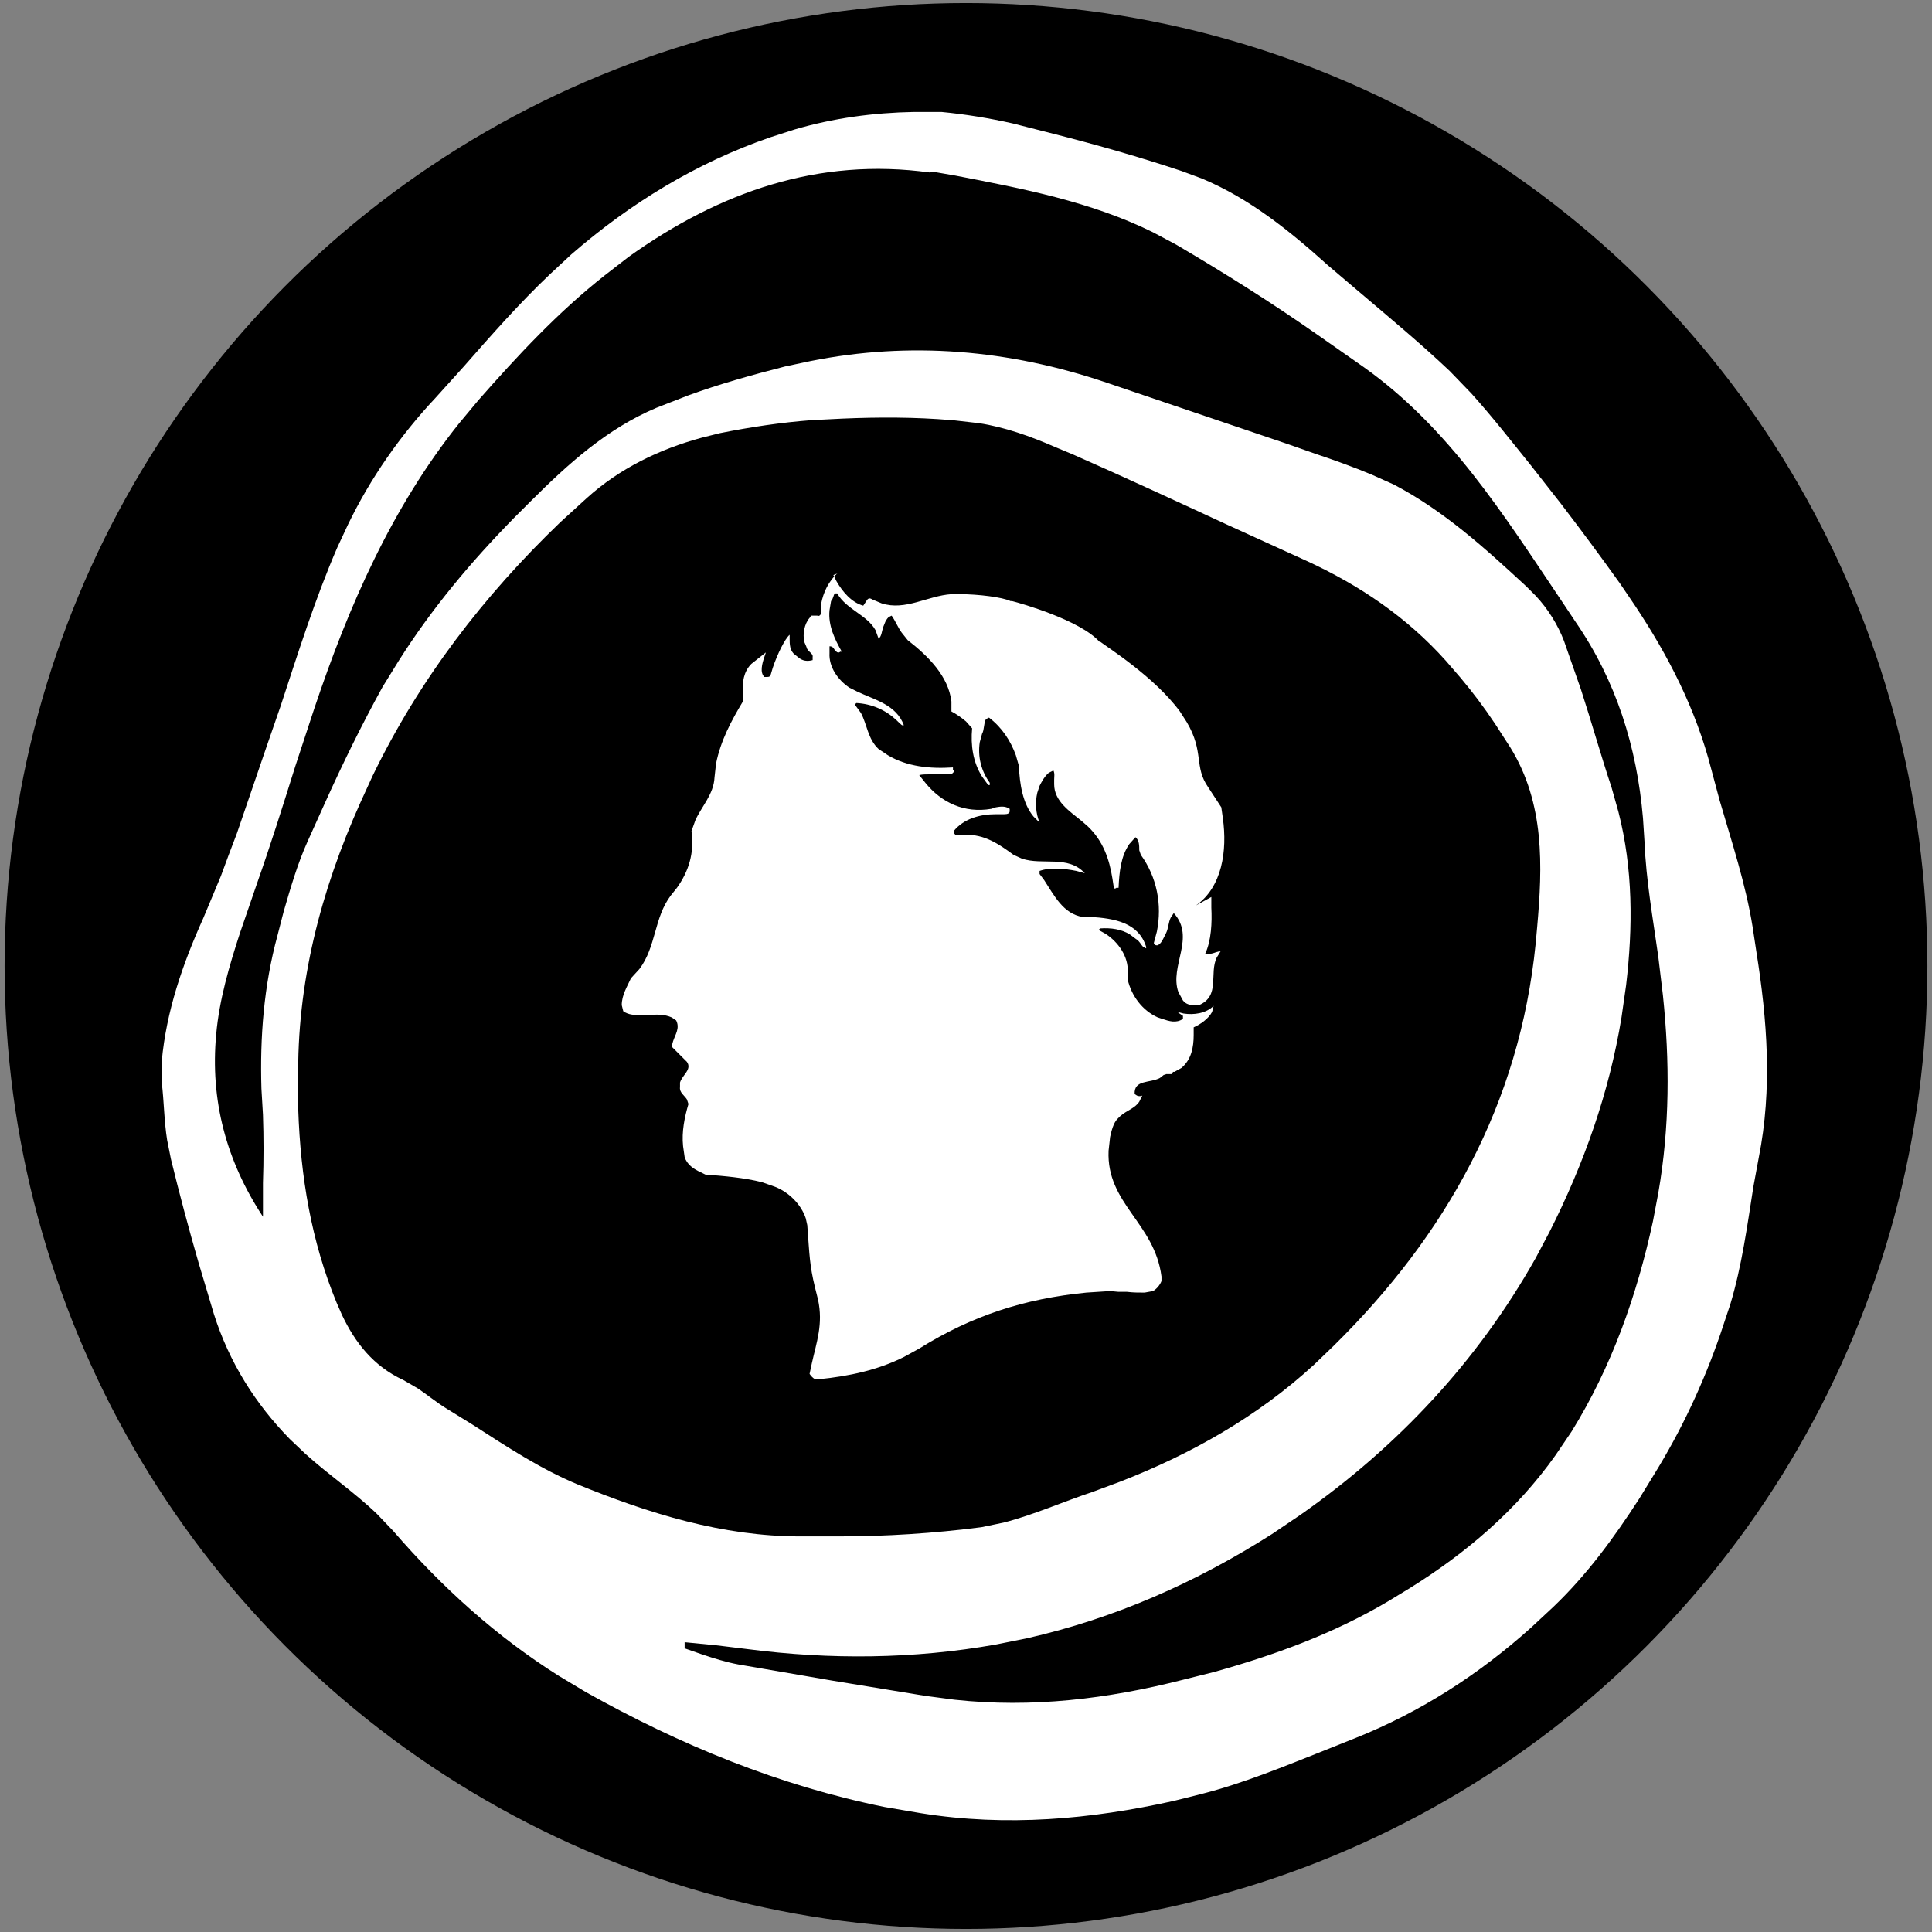
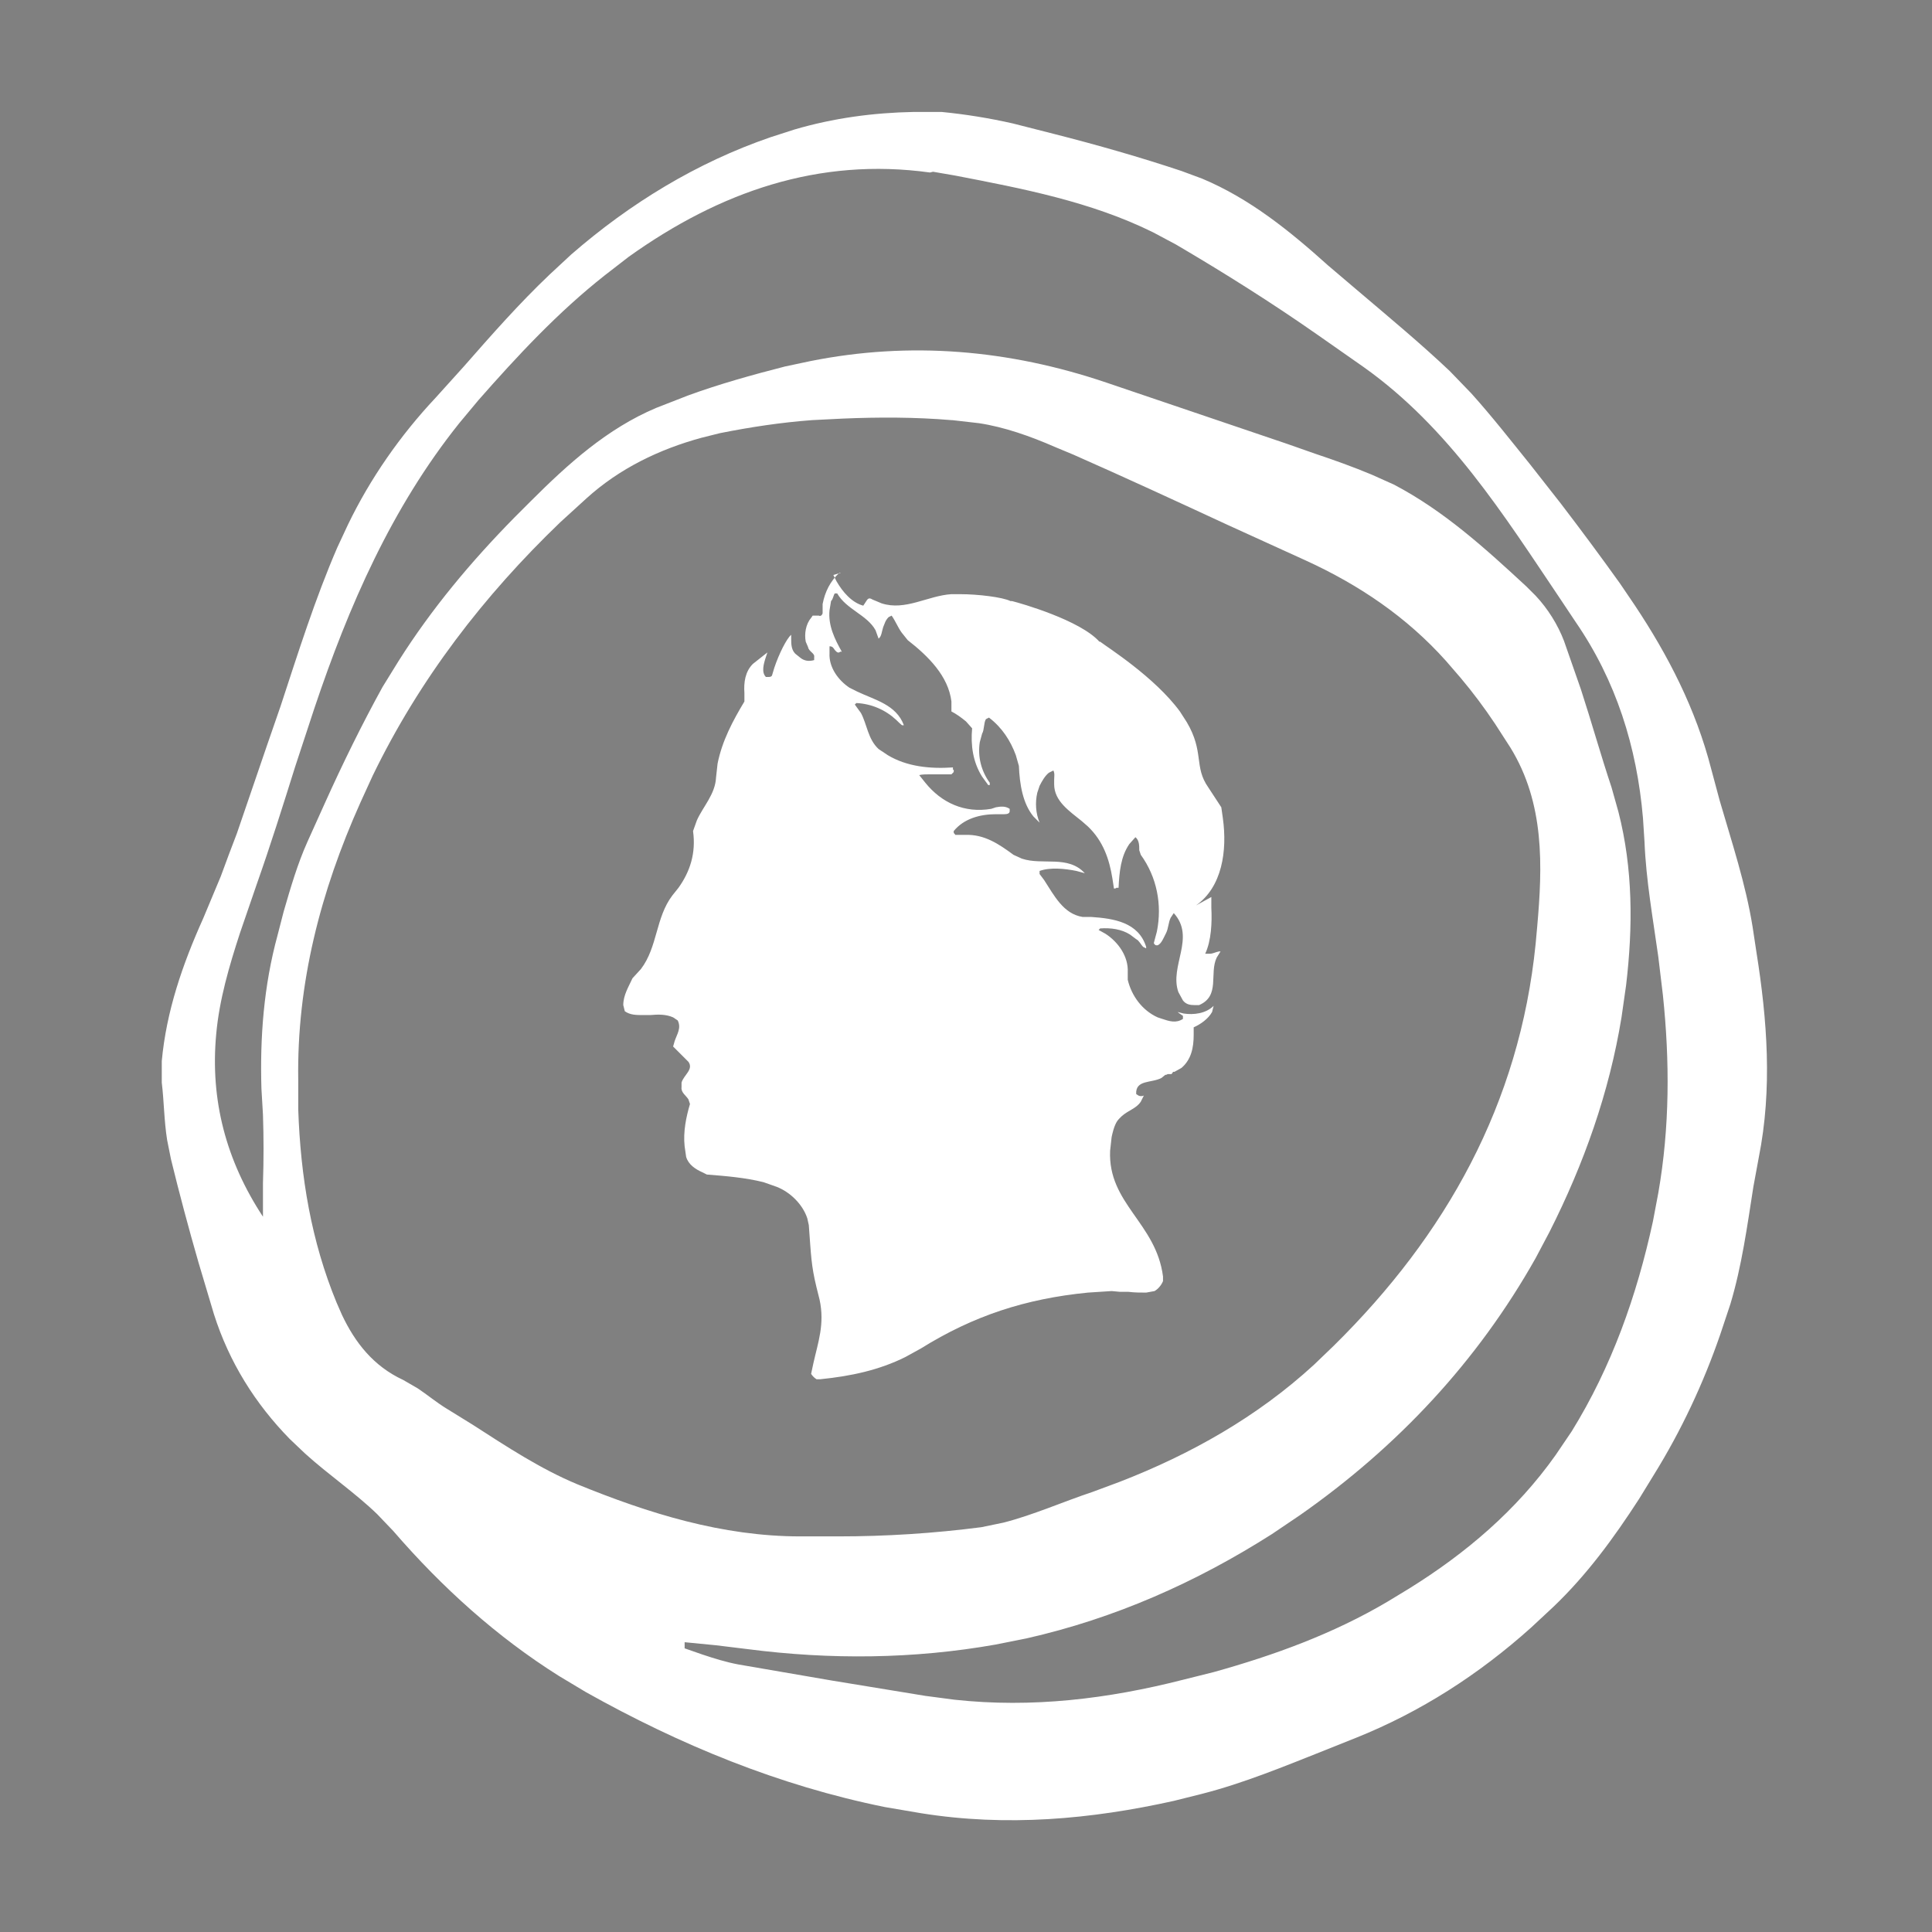
<svg xmlns="http://www.w3.org/2000/svg" version="1.1" viewBox="0 0 252 252">
  <rect x="0" y="0" width="252" height="252" fill="#808080" stroke="none" />
  <defs>
    <style>
      .cls-1 {
        fill: #fff;
      }
    </style>
  </defs>
  <g>
    <g id="Layer_1">
-       <ellipse id="ellipse24" cx="126" cy="126" rx="125.4" ry="125.6" />
-       <path id="rings-2" class="cls-1" d="M119.7,14.6h3.1c3.1.3,6.2.8,9.3,1.5h0l5.5,1.4c5.5,1.4,11.1,3,16.5,4.8h0l2.7,1c6.2,2.6,11.4,6.8,16.4,11.3h0l4,3.4c4,3.4,8.1,6.8,11.9,10.4h0l2.8,2.9c2.7,3,5.2,6.2,7.7,9.3h0l4,5.1c2.6,3.4,5.2,6.9,7.7,10.4h0l1.9,2.8c4.4,6.6,8,13.6,10,21.4h0l1.1,4.1c1.6,5.5,3.4,10.9,4.3,16.5h0l.5,3.3c1.4,8.8,2.1,17.8.3,26.8h0l-.7,3.8c-.8,5.1-1.5,10.3-3,15.3h0l-1.3,3.9c-2.2,6.4-5.1,12.6-8.7,18.4h0l-1.9,3.1c-3.3,5.1-6.8,9.9-11.2,14.1h0l-2.9,2.7c-6.8,6.1-14.4,11-22.9,14.4h0l-4,1.6c-5.3,2.1-10.6,4.3-16.1,5.7h0l-3.6.9c-10.8,2.4-21.8,3.4-33,1.6h0l-4.7-.8c-13.8-2.8-26.7-8.1-39-15h0l-3.5-2.1c-8.1-5.1-15.2-11.5-21.6-18.9h0l-2.1-2.2c-2.9-2.8-6.3-5.1-9.4-7.9h0l-2-1.9c-4.5-4.6-7.9-10-9.9-16.3h0l-2-6.7c-1.3-4.5-2.5-9-3.6-13.5h0l-.5-2.5c-.4-2.5-.4-5-.7-7.5h0v-2.8c.6-6.5,2.7-12.6,5.4-18.6h0l2.3-5.5c.7-1.9,1.4-3.8,2.1-5.6l3.9-11.4,1.8-5.2c2.3-7,4.5-14,7.4-20.7h0l1.4-3c2.9-6,6.8-11.6,11.4-16.5h0l3.7-4.1c3.6-4.1,7.2-8.2,11.2-12h0l2.8-2.6c7.7-6.7,16.4-12,26-15.3h0l3.1-1c5.1-1.5,10.3-2.2,15.6-2.3h.3ZM121.3,22.5c-14.5-2-27.4,2.5-39.3,11h0l-3.1,2.4c-6.1,4.8-11.4,10.5-16.5,16.3h0l-2.5,3c-8.8,11-14.4,23.8-18.9,37.2h0l-2.5,7.6c-1.6,5.1-3.2,10.2-5,15.3h0l-2.2,6.4c-1.4,4.3-2.7,8.7-3.1,13.2-.8,8.6,1.3,16.5,6.1,23.8h0v-4.4c.1-3,.1-5.9,0-8.9h0l-.2-3.4c-.2-6.7.3-13.4,2.1-20h0l.8-3.1c.9-3.1,1.8-6.2,3.1-9.1h0l2.3-5.1c2.3-5.1,4.8-10.2,7.5-15.1h0l2.1-3.4c4.3-6.8,9.4-12.9,15.1-18.7h0l2.1-2.1c4.9-4.9,10-9.5,16.4-12.2h0l4.1-1.6c4.1-1.5,8.4-2.7,12.7-3.8h0l3.3-.7c13-2.6,25.9-1.5,38.6,2.8h0l11.8,4h0l11.8,4,3.7,1.3c2.4.8,4.9,1.7,7.3,2.7h0l2.9,1.3c6.5,3.4,11.9,8.3,17.3,13.3h0l1.2,1.2c1.6,1.7,2.9,3.8,3.7,5.9h0l2.2,6.3c1.4,4.3,2.6,8.6,4,12.8h0l.9,3.2c1.9,7.4,1.9,15,1,22.6h0l-.6,4.2c-1.6,9.8-4.9,19.1-9.4,28h0l-1.8,3.4c-7.6,13.5-18,24.6-30.7,33.5h0l-3.7,2.5c-9.9,6.3-20.5,11-32,13.6h0l-4,.8c-10.7,1.9-21.6,2-32.4.6h0l-4.1-.5h0l-4.1-.4v.4h0v.4c0,0,2.3.8,2.3.8,1.5.5,3.1,1,4.7,1.3h0l12.2,2.1h0l12.2,2,3.8.5c10.1,1.1,20-.1,29.8-2.6h0l4-1c7.9-2.2,15.6-5,22.7-9.2h0l2.8-1.7c7.4-4.6,14-10.2,19.1-17.4h0l2.1-3.1c5.2-8.4,8.5-17.7,10.6-27.4h0l.7-3.7c1.5-8.6,1.5-17.2.6-25.8h0l-.6-5c-.7-5-1.6-10-1.8-15h0l-.2-3.1c-.8-9.3-3.5-17.9-8.8-25.6h0l-2-3c-7.4-11-14.5-22.3-25.6-30.2h0l-6-4.2c-6-4.2-12.2-8.1-18.5-11.8h0l-3-1.6c-8.1-4-17-5.7-25.8-7.4h0l-2.9-.5ZM124.1,54.8c-4.7-.4-9.5-.4-14.2-.2h0l-4,.2c-4,.3-8,.9-12,1.7h0l-2.4.6c-5.5,1.5-10.7,4-15,7.9h0l-3.4,3.1c-10,9.6-18.4,20.5-24.5,33.1h0l-1.6,3.5c-5.2,11.6-8.3,23.6-8.1,36.2h0v3.8c.3,8.8,1.7,17.2,5,25.2h0l.7,1.6c1.7,3.6,4.1,6.7,8,8.5h0l1.9,1.1c1.2.8,2.4,1.8,3.7,2.6h0l3.4,2.1c4.5,2.9,8.9,5.8,13.7,7.8,9.3,3.8,18.9,6.8,29.1,6.8h.2s4.7,0,4.7,0c6.3,0,12.5-.4,18.7-1.2h0l2.9-.6c3.9-1,7.7-2.7,11.6-4h0l3.5-1.3c9.3-3.6,18-8.5,25.4-15.3h0l2.6-2.5c14.6-14.4,24.2-31.5,26.3-52.4h0l.2-2.2c.7-7.9,1-16.1-3.5-23.4h0l-2-3.1c-1.4-2.1-2.9-4.1-4.5-6h0l-1.9-2.2c-5.1-5.7-11.3-9.9-18.3-13.1h0l-10.1-4.6c-6.7-3.1-13.4-6.2-20.2-9.2h0l-2.4-1c-3.2-1.4-6.6-2.6-9.9-3.1h0l-3.5-.4ZM108.7,75l.4.8c.8,1.4,2,2.8,3.5,3.2h0l.2-.3c.3-.4.4-.9,1-.5h0l1.2.5c3.1,1,6-1,9.1-1.2h1.1c2.4,0,5.6.4,6.6.9h.2c1.2.3,8.9,2.5,11.4,5.3h.1c.9.7,7.1,4.6,10.4,9.1h0l.9,1.4c2.3,3.9.9,5.8,2.8,8.5h0l1.7,2.6.2,1.4c.6,4.3-.1,9-3.5,11.4h0l2-1.1v1.4c.1,1.9,0,4.3-.8,6h.6c.4,0,.7-.2,1.2-.3h.2s-.5.8-.5.8c-1,2.1.5,5-2.3,6.2h-.6c-.6,0-1.1-.1-1.5-.6h0l-.6-1.1c-1.2-3.4,2.3-7.1-.6-10.3h0l-.4.6c-.3.6-.3,1.4-.6,2h0l-.3.6c-.2.4-.4.8-.8,1h-.2c-.1,0-.3-.2-.3-.3h0l.4-1.5c.7-3.5,0-7.1-2.1-10h0l-.2-.6c0-.6,0-1.3-.5-1.7h0l-.8.9c-1.1,1.6-1.3,3.6-1.4,5.7h-.3c0,.1-.3.1-.3.1l-.2-1.3c-.4-2.5-1.2-4.9-3.2-6.8h0l-.8-.7c-1.6-1.3-3.6-2.6-3.6-4.8h0v-.6c0-.4.1-.8-.1-1.2h0l-.6.3c-.5.4-.9,1.1-1.2,1.7h0l-.3.9c-.3,1.3-.2,2.7.3,3.9h0l-.8-.8c-1.4-1.7-1.8-4.2-1.9-6.6h0l-.4-1.4c-.7-1.9-1.8-3.6-3.5-4.9h0l-.4.2c-.3.5-.2,1.4-.5,1.9h0l-.3,1.1c-.3,1.9.2,3.8,1.3,5.3h0c0,.2,0,.3,0,.3h-.2s-.8-1.1-.8-1.1c-1.2-1.9-1.5-4.1-1.3-6.3h0l-.8-.9c-.6-.5-1.3-1-1.9-1.3h0v-1.3c-.4-3.3-3-5.9-5.7-8h0l-.8-1c-.5-.7-.8-1.5-1.3-2.2h0l-.4.2c-.2.2-.4.5-.5.8h0l-.2.5c-.2.6-.2,1.2-.6,1.5h0l-.4-1.1c-1.1-2-3.8-2.7-5-4.8h-.3c-.2.2-.2.7-.5,1h0l-.2,1.2c-.2,2,.7,3.8,1.6,5.4h-.2c-.2.2-.4.1-.5,0h0l-.2-.2c-.2-.3-.3-.5-.7-.5h0v.9c-.1,1.8,1.1,3.5,2.6,4.5h0l1,.5c2.3,1.1,5.1,1.7,6.1,4.4h-.2c0,.1-.8-.7-.8-.7-1.4-1.3-3.2-2.1-5.2-2.2h0l-.2.2.8,1.1c.8,1.5.9,3.4,2.3,4.7h0l1.2.8c2.5,1.5,5.5,1.8,8.5,1.6h0v.3h.1v.3s-.3.3-.3.3h-1c0,0-1,0-1,0h-.8c-.5,0-1,0-1.4.1h0l.8,1c2.1,2.6,5.1,4,8.6,3.4h0l.6-.2c.6-.1,1.2-.2,1.8.2h0v.3c0,.3-.3.4-.7.4h-1.1c-2.1,0-4.2.6-5.5,2.2h0v.2c0,.1.2.2.2.3h1.3c2.5-.1,4.4,1.2,6.3,2.6h0l1.1.5c2.7.9,6-.5,8.2,1.9h0l-1.1-.3c-1.5-.3-3.4-.5-4.8,0h0c0,.2,0,.3,0,.4h0l.6.8c1.3,2,2.5,4.4,5,4.8h1.1c3,.2,6.2.7,7.2,3.9h0v.2s-.4-.2-.4-.2c-.3-.3-.5-.8-.9-1h0l-.8-.6c-1.1-.7-2.5-.9-3.9-.8h0l-.2.2.9.5c1.7,1.1,3,3,2.9,5h0v1c.5,2.1,1.9,4,3.9,4.9h0l.6.2c.9.3,1.8.6,2.7,0h0v-.4c-.3-.2-.6-.4-.7-.5h0l.8.2c1.3.2,2.9,0,3.9-1h0l-.2.8c-.5.9-1.5,1.6-2.4,2h0v1c0,1.6-.3,3.2-1.6,4.3h0l-.9.5h-.2c0,.1-.2.3-.2.3h0s-.1,0-.1,0c-.2,0-.4,0-.4,0h-.2c0,0-.1.1-.3.1h0l-.5.4c-1.3.7-3.4.2-3.3,2.1h0l.3.2c.2.1.5.1.7,0h0l-.4.8c-.6.9-1.6,1.1-2.5,1.9h0l-.3.3c-.4.4-.7,1-1,2.4h0l-.2,1.8c-.3,6.9,6,9.4,6.9,16.4h0v.6c-.2.5-.6,1-1.1,1.3h0l-1.1.2c-.8,0-1.5,0-2.3-.1h-1.1c0,0-1.1-.1-1.1-.1l-3.1.2c-8.1.8-14.9,3-21.8,7.3h0l-2,1.1c-3.4,1.7-7.1,2.5-11.1,2.9h-.5c-.3-.2-.5-.4-.7-.7h0l.3-1.4c.6-2.7,1.5-5.1.8-8.3h0l-.4-1.6c-.7-2.9-.7-4.1-1-8.1h0l-.2-.9c-.6-1.8-2.2-3.4-4-4.1h0l-1.7-.6c-2.4-.6-4.9-.8-7.4-1h0l-.6-.3c-.9-.4-1.8-1-2.1-2h0l-.2-1.4c-.2-1.9.2-3.8.7-5.5h0l-.2-.6c-.3-.5-1-.9-.9-1.6h0v-.6c.3-1,1.6-1.7.9-2.7h0l-2-2,.2-.7c.3-.9.9-1.7.4-2.7h0l-.6-.4c-.9-.4-1.9-.4-3-.3h-.9c-.9,0-1.7,0-2.4-.5h0l-.2-.8c0-1.3.7-2.4,1.2-3.5h0l1.1-1.2c2.2-2.9,1.9-6.7,4.1-9.6h0l.8-1c1.5-2.1,2.3-4.5,1.9-7.4h0l.5-1.4c.8-1.8,2.4-3.4,2.5-5.6h0l.2-1.8c.6-3,2-5.6,3.5-8.1h0v-1.1c-.1-1.4.1-2.8,1.1-3.8h0l1.9-1.5-.2.6c-.3.9-.6,2,0,2.6h.3c.2,0,.4,0,.5-.2h0l.3-1c.6-1.8,1.6-3.8,2.2-4.3h0v.5c0,.7,0,1.6.7,2.1h0l.5.4c.5.4,1.1.5,1.8.3h0v-.4c.1-.5-.7-.7-.8-1.3h0l-.3-.7c-.2-1,0-2.3.7-3.1h0l.2-.3c.2,0,.4,0,.6,0h.2c.2.1.4,0,.5-.3h0v-1.2c.3-1.6,1-3,2.2-4.1h.2Z" />
+       <path id="rings-2" class="cls-1" d="M119.7,14.6h3.1c3.1.3,6.2.8,9.3,1.5h0l5.5,1.4c5.5,1.4,11.1,3,16.5,4.8h0l2.7,1c6.2,2.6,11.4,6.8,16.4,11.3h0l4,3.4c4,3.4,8.1,6.8,11.9,10.4h0l2.8,2.9c2.7,3,5.2,6.2,7.7,9.3h0l4,5.1c2.6,3.4,5.2,6.9,7.7,10.4h0l1.9,2.8c4.4,6.6,8,13.6,10,21.4h0l1.1,4.1c1.6,5.5,3.4,10.9,4.3,16.5h0l.5,3.3c1.4,8.8,2.1,17.8.3,26.8h0l-.7,3.8c-.8,5.1-1.5,10.3-3,15.3h0l-1.3,3.9c-2.2,6.4-5.1,12.6-8.7,18.4h0l-1.9,3.1c-3.3,5.1-6.8,9.9-11.2,14.1h0l-2.9,2.7c-6.8,6.1-14.4,11-22.9,14.4h0l-4,1.6c-5.3,2.1-10.6,4.3-16.1,5.7h0l-3.6.9c-10.8,2.4-21.8,3.4-33,1.6h0l-4.7-.8c-13.8-2.8-26.7-8.1-39-15h0l-3.5-2.1c-8.1-5.1-15.2-11.5-21.6-18.9h0l-2.1-2.2c-2.9-2.8-6.3-5.1-9.4-7.9h0l-2-1.9c-4.5-4.6-7.9-10-9.9-16.3h0l-2-6.7c-1.3-4.5-2.5-9-3.6-13.5h0l-.5-2.5c-.4-2.5-.4-5-.7-7.5h0v-2.8c.6-6.5,2.7-12.6,5.4-18.6h0l2.3-5.5c.7-1.9,1.4-3.8,2.1-5.6l3.9-11.4,1.8-5.2c2.3-7,4.5-14,7.4-20.7h0l1.4-3c2.9-6,6.8-11.6,11.4-16.5h0l3.7-4.1c3.6-4.1,7.2-8.2,11.2-12h0l2.8-2.6c7.7-6.7,16.4-12,26-15.3h0l3.1-1c5.1-1.5,10.3-2.2,15.6-2.3h.3ZM121.3,22.5c-14.5-2-27.4,2.5-39.3,11h0l-3.1,2.4c-6.1,4.8-11.4,10.5-16.5,16.3h0l-2.5,3c-8.8,11-14.4,23.8-18.9,37.2h0l-2.5,7.6c-1.6,5.1-3.2,10.2-5,15.3h0l-2.2,6.4c-1.4,4.3-2.7,8.7-3.1,13.2-.8,8.6,1.3,16.5,6.1,23.8h0v-4.4c.1-3,.1-5.9,0-8.9h0l-.2-3.4c-.2-6.7.3-13.4,2.1-20h0l.8-3.1c.9-3.1,1.8-6.2,3.1-9.1h0l2.3-5.1c2.3-5.1,4.8-10.2,7.5-15.1h0l2.1-3.4c4.3-6.8,9.4-12.9,15.1-18.7h0l2.1-2.1c4.9-4.9,10-9.5,16.4-12.2h0l4.1-1.6c4.1-1.5,8.4-2.7,12.7-3.8h0l3.3-.7c13-2.6,25.9-1.5,38.6,2.8h0l11.8,4h0l11.8,4,3.7,1.3c2.4.8,4.9,1.7,7.3,2.7h0l2.9,1.3c6.5,3.4,11.9,8.3,17.3,13.3h0l1.2,1.2c1.6,1.7,2.9,3.8,3.7,5.9h0l2.2,6.3c1.4,4.3,2.6,8.6,4,12.8h0l.9,3.2c1.9,7.4,1.9,15,1,22.6h0l-.6,4.2c-1.6,9.8-4.9,19.1-9.4,28h0l-1.8,3.4c-7.6,13.5-18,24.6-30.7,33.5h0l-3.7,2.5c-9.9,6.3-20.5,11-32,13.6h0l-4,.8c-10.7,1.9-21.6,2-32.4.6h0l-4.1-.5h0l-4.1-.4v.4h0v.4c0,0,2.3.8,2.3.8,1.5.5,3.1,1,4.7,1.3h0l12.2,2.1h0l12.2,2,3.8.5c10.1,1.1,20-.1,29.8-2.6h0l4-1c7.9-2.2,15.6-5,22.7-9.2h0l2.8-1.7c7.4-4.6,14-10.2,19.1-17.4h0l2.1-3.1c5.2-8.4,8.5-17.7,10.6-27.4h0l.7-3.7c1.5-8.6,1.5-17.2.6-25.8h0l-.6-5c-.7-5-1.6-10-1.8-15h0l-.2-3.1c-.8-9.3-3.5-17.9-8.8-25.6h0l-2-3c-7.4-11-14.5-22.3-25.6-30.2h0l-6-4.2c-6-4.2-12.2-8.1-18.5-11.8h0l-3-1.6c-8.1-4-17-5.7-25.8-7.4h0l-2.9-.5ZM124.1,54.8c-4.7-.4-9.5-.4-14.2-.2h0l-4,.2c-4,.3-8,.9-12,1.7h0l-2.4.6c-5.5,1.5-10.7,4-15,7.9h0l-3.4,3.1c-10,9.6-18.4,20.5-24.5,33.1h0l-1.6,3.5c-5.2,11.6-8.3,23.6-8.1,36.2h0v3.8c.3,8.8,1.7,17.2,5,25.2h0l.7,1.6c1.7,3.6,4.1,6.7,8,8.5h0l1.9,1.1c1.2.8,2.4,1.8,3.7,2.6h0l3.4,2.1c4.5,2.9,8.9,5.8,13.7,7.8,9.3,3.8,18.9,6.8,29.1,6.8h.2s4.7,0,4.7,0c6.3,0,12.5-.4,18.7-1.2h0l2.9-.6c3.9-1,7.7-2.7,11.6-4h0l3.5-1.3c9.3-3.6,18-8.5,25.4-15.3h0l2.6-2.5c14.6-14.4,24.2-31.5,26.3-52.4h0l.2-2.2c.7-7.9,1-16.1-3.5-23.4h0l-2-3.1c-1.4-2.1-2.9-4.1-4.5-6h0l-1.9-2.2c-5.1-5.7-11.3-9.9-18.3-13.1h0l-10.1-4.6c-6.7-3.1-13.4-6.2-20.2-9.2h0l-2.4-1c-3.2-1.4-6.6-2.6-9.9-3.1h0l-3.5-.4ZM108.7,75l.4.8c.8,1.4,2,2.8,3.5,3.2h0l.2-.3c.3-.4.4-.9,1-.5h0l1.2.5c3.1,1,6-1,9.1-1.2h1.1c2.4,0,5.6.4,6.6.9h.2c1.2.3,8.9,2.5,11.4,5.3h.1c.9.7,7.1,4.6,10.4,9.1h0l.9,1.4c2.3,3.9.9,5.8,2.8,8.5h0l1.7,2.6.2,1.4c.6,4.3-.1,9-3.5,11.4h0l2-1.1v1.4c.1,1.9,0,4.3-.8,6h.6c.4,0,.7-.2,1.2-.3h.2s-.5.8-.5.8c-1,2.1.5,5-2.3,6.2h-.6c-.6,0-1.1-.1-1.5-.6h0l-.6-1.1c-1.2-3.4,2.3-7.1-.6-10.3h0l-.4.6c-.3.6-.3,1.4-.6,2h0l-.3.6c-.2.4-.4.8-.8,1h-.2c-.1,0-.3-.2-.3-.3h0l.4-1.5c.7-3.5,0-7.1-2.1-10h0l-.2-.6c0-.6,0-1.3-.5-1.7h0l-.8.9c-1.1,1.6-1.3,3.6-1.4,5.7h-.3c0,.1-.3.1-.3.1l-.2-1.3c-.4-2.5-1.2-4.9-3.2-6.8h0l-.8-.7c-1.6-1.3-3.6-2.6-3.6-4.8h0v-.6c0-.4.1-.8-.1-1.2h0l-.6.3c-.5.4-.9,1.1-1.2,1.7h0l-.3.9c-.3,1.3-.2,2.7.3,3.9h0l-.8-.8c-1.4-1.7-1.8-4.2-1.9-6.6h0l-.4-1.4c-.7-1.9-1.8-3.6-3.5-4.9h0l-.4.2c-.3.5-.2,1.4-.5,1.9h0l-.3,1.1c-.3,1.9.2,3.8,1.3,5.3h0c0,.2,0,.3,0,.3h-.2s-.8-1.1-.8-1.1c-1.2-1.9-1.5-4.1-1.3-6.3h0l-.8-.9c-.6-.5-1.3-1-1.9-1.3h0v-1.3c-.4-3.3-3-5.9-5.7-8h0l-.8-1c-.5-.7-.8-1.5-1.3-2.2h0l-.4.2c-.2.2-.4.5-.5.8h0l-.2.5c-.2.6-.2,1.2-.6,1.5h0l-.4-1.1c-1.1-2-3.8-2.7-5-4.8h-.3c-.2.2-.2.7-.5,1h0l-.2,1.2c-.2,2,.7,3.8,1.6,5.4h-.2c-.2.2-.4.1-.5,0h0l-.2-.2c-.2-.3-.3-.5-.7-.5h0v.9c-.1,1.8,1.1,3.5,2.6,4.5h0l1,.5c2.3,1.1,5.1,1.7,6.1,4.4h-.2c0,.1-.8-.7-.8-.7-1.4-1.3-3.2-2.1-5.2-2.2h0l-.2.2.8,1.1c.8,1.5.9,3.4,2.3,4.7h0l1.2.8c2.5,1.5,5.5,1.8,8.5,1.6h0v.3h.1v.3s-.3.3-.3.3h-1c0,0-1,0-1,0h-.8c-.5,0-1,0-1.4.1h0l.8,1c2.1,2.6,5.1,4,8.6,3.4h0l.6-.2c.6-.1,1.2-.2,1.8.2h0v.3c0,.3-.3.4-.7.4h-1.1c-2.1,0-4.2.6-5.5,2.2h0v.2c0,.1.2.2.2.3h1.3c2.5-.1,4.4,1.2,6.3,2.6h0l1.1.5c2.7.9,6-.5,8.2,1.9h0l-1.1-.3c-1.5-.3-3.4-.5-4.8,0h0c0,.2,0,.3,0,.4h0l.6.8c1.3,2,2.5,4.4,5,4.8h1.1c3,.2,6.2.7,7.2,3.9h0v.2s-.4-.2-.4-.2c-.3-.3-.5-.8-.9-1h0l-.8-.6c-1.1-.7-2.5-.9-3.9-.8h0l-.2.2.9.5c1.7,1.1,3,3,2.9,5h0v1c.5,2.1,1.9,4,3.9,4.9h0l.6.2c.9.3,1.8.6,2.7,0h0v-.4c-.3-.2-.6-.4-.7-.5h0l.8.2c1.3.2,2.9,0,3.9-1h0l-.2.8c-.5.9-1.5,1.6-2.4,2h0v1c0,1.6-.3,3.2-1.6,4.3h0l-.9.5h-.2c0,.1-.2.3-.2.3h0s-.1,0-.1,0c-.2,0-.4,0-.4,0c0,0-.1.1-.3.1h0l-.5.4c-1.3.7-3.4.2-3.3,2.1h0l.3.2c.2.1.5.1.7,0h0l-.4.8c-.6.9-1.6,1.1-2.5,1.9h0l-.3.3c-.4.4-.7,1-1,2.4h0l-.2,1.8c-.3,6.9,6,9.4,6.9,16.4h0v.6c-.2.5-.6,1-1.1,1.3h0l-1.1.2c-.8,0-1.5,0-2.3-.1h-1.1c0,0-1.1-.1-1.1-.1l-3.1.2c-8.1.8-14.9,3-21.8,7.3h0l-2,1.1c-3.4,1.7-7.1,2.5-11.1,2.9h-.5c-.3-.2-.5-.4-.7-.7h0l.3-1.4c.6-2.7,1.5-5.1.8-8.3h0l-.4-1.6c-.7-2.9-.7-4.1-1-8.1h0l-.2-.9c-.6-1.8-2.2-3.4-4-4.1h0l-1.7-.6c-2.4-.6-4.9-.8-7.4-1h0l-.6-.3c-.9-.4-1.8-1-2.1-2h0l-.2-1.4c-.2-1.9.2-3.8.7-5.5h0l-.2-.6c-.3-.5-1-.9-.9-1.6h0v-.6c.3-1,1.6-1.7.9-2.7h0l-2-2,.2-.7c.3-.9.9-1.7.4-2.7h0l-.6-.4c-.9-.4-1.9-.4-3-.3h-.9c-.9,0-1.7,0-2.4-.5h0l-.2-.8c0-1.3.7-2.4,1.2-3.5h0l1.1-1.2c2.2-2.9,1.9-6.7,4.1-9.6h0l.8-1c1.5-2.1,2.3-4.5,1.9-7.4h0l.5-1.4c.8-1.8,2.4-3.4,2.5-5.6h0l.2-1.8c.6-3,2-5.6,3.5-8.1h0v-1.1c-.1-1.4.1-2.8,1.1-3.8h0l1.9-1.5-.2.6c-.3.9-.6,2,0,2.6h.3c.2,0,.4,0,.5-.2h0l.3-1c.6-1.8,1.6-3.8,2.2-4.3h0v.5c0,.7,0,1.6.7,2.1h0l.5.4c.5.4,1.1.5,1.8.3h0v-.4c.1-.5-.7-.7-.8-1.3h0l-.3-.7c-.2-1,0-2.3.7-3.1h0l.2-.3c.2,0,.4,0,.6,0h.2c.2.1.4,0,.5-.3h0v-1.2c.3-1.6,1-3,2.2-4.1h.2Z" />
    </g>
  </g>
</svg>